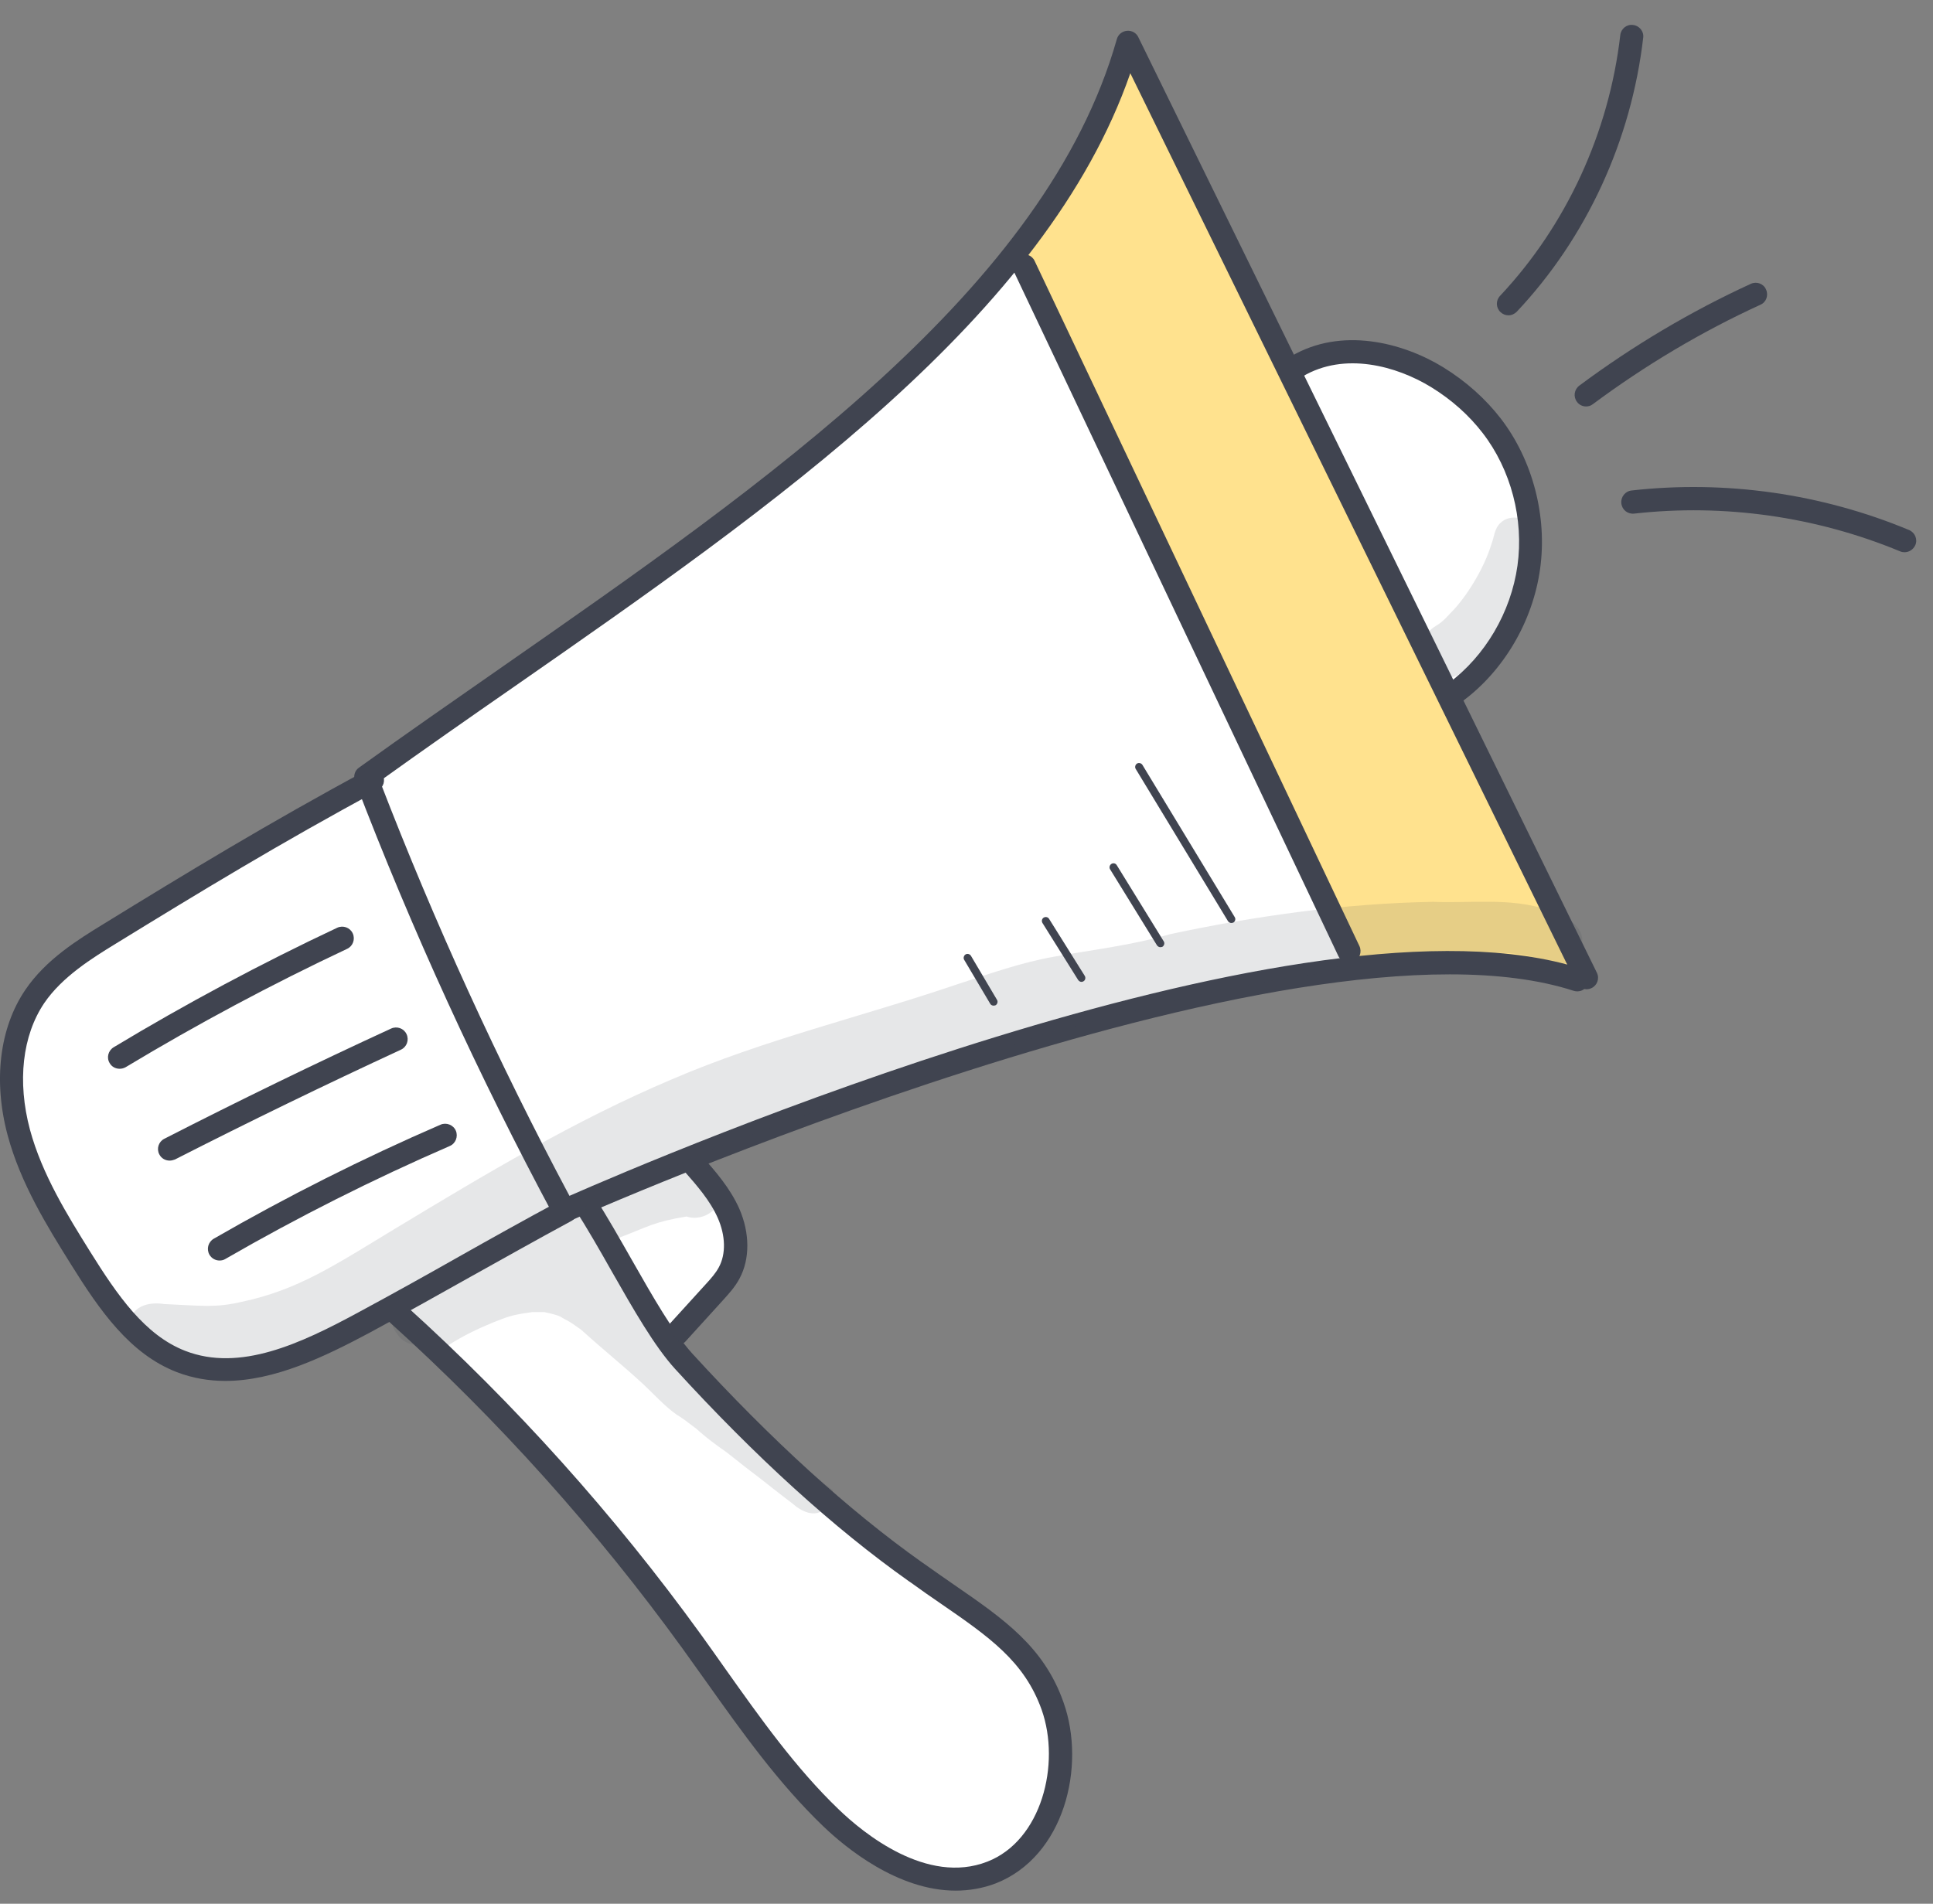
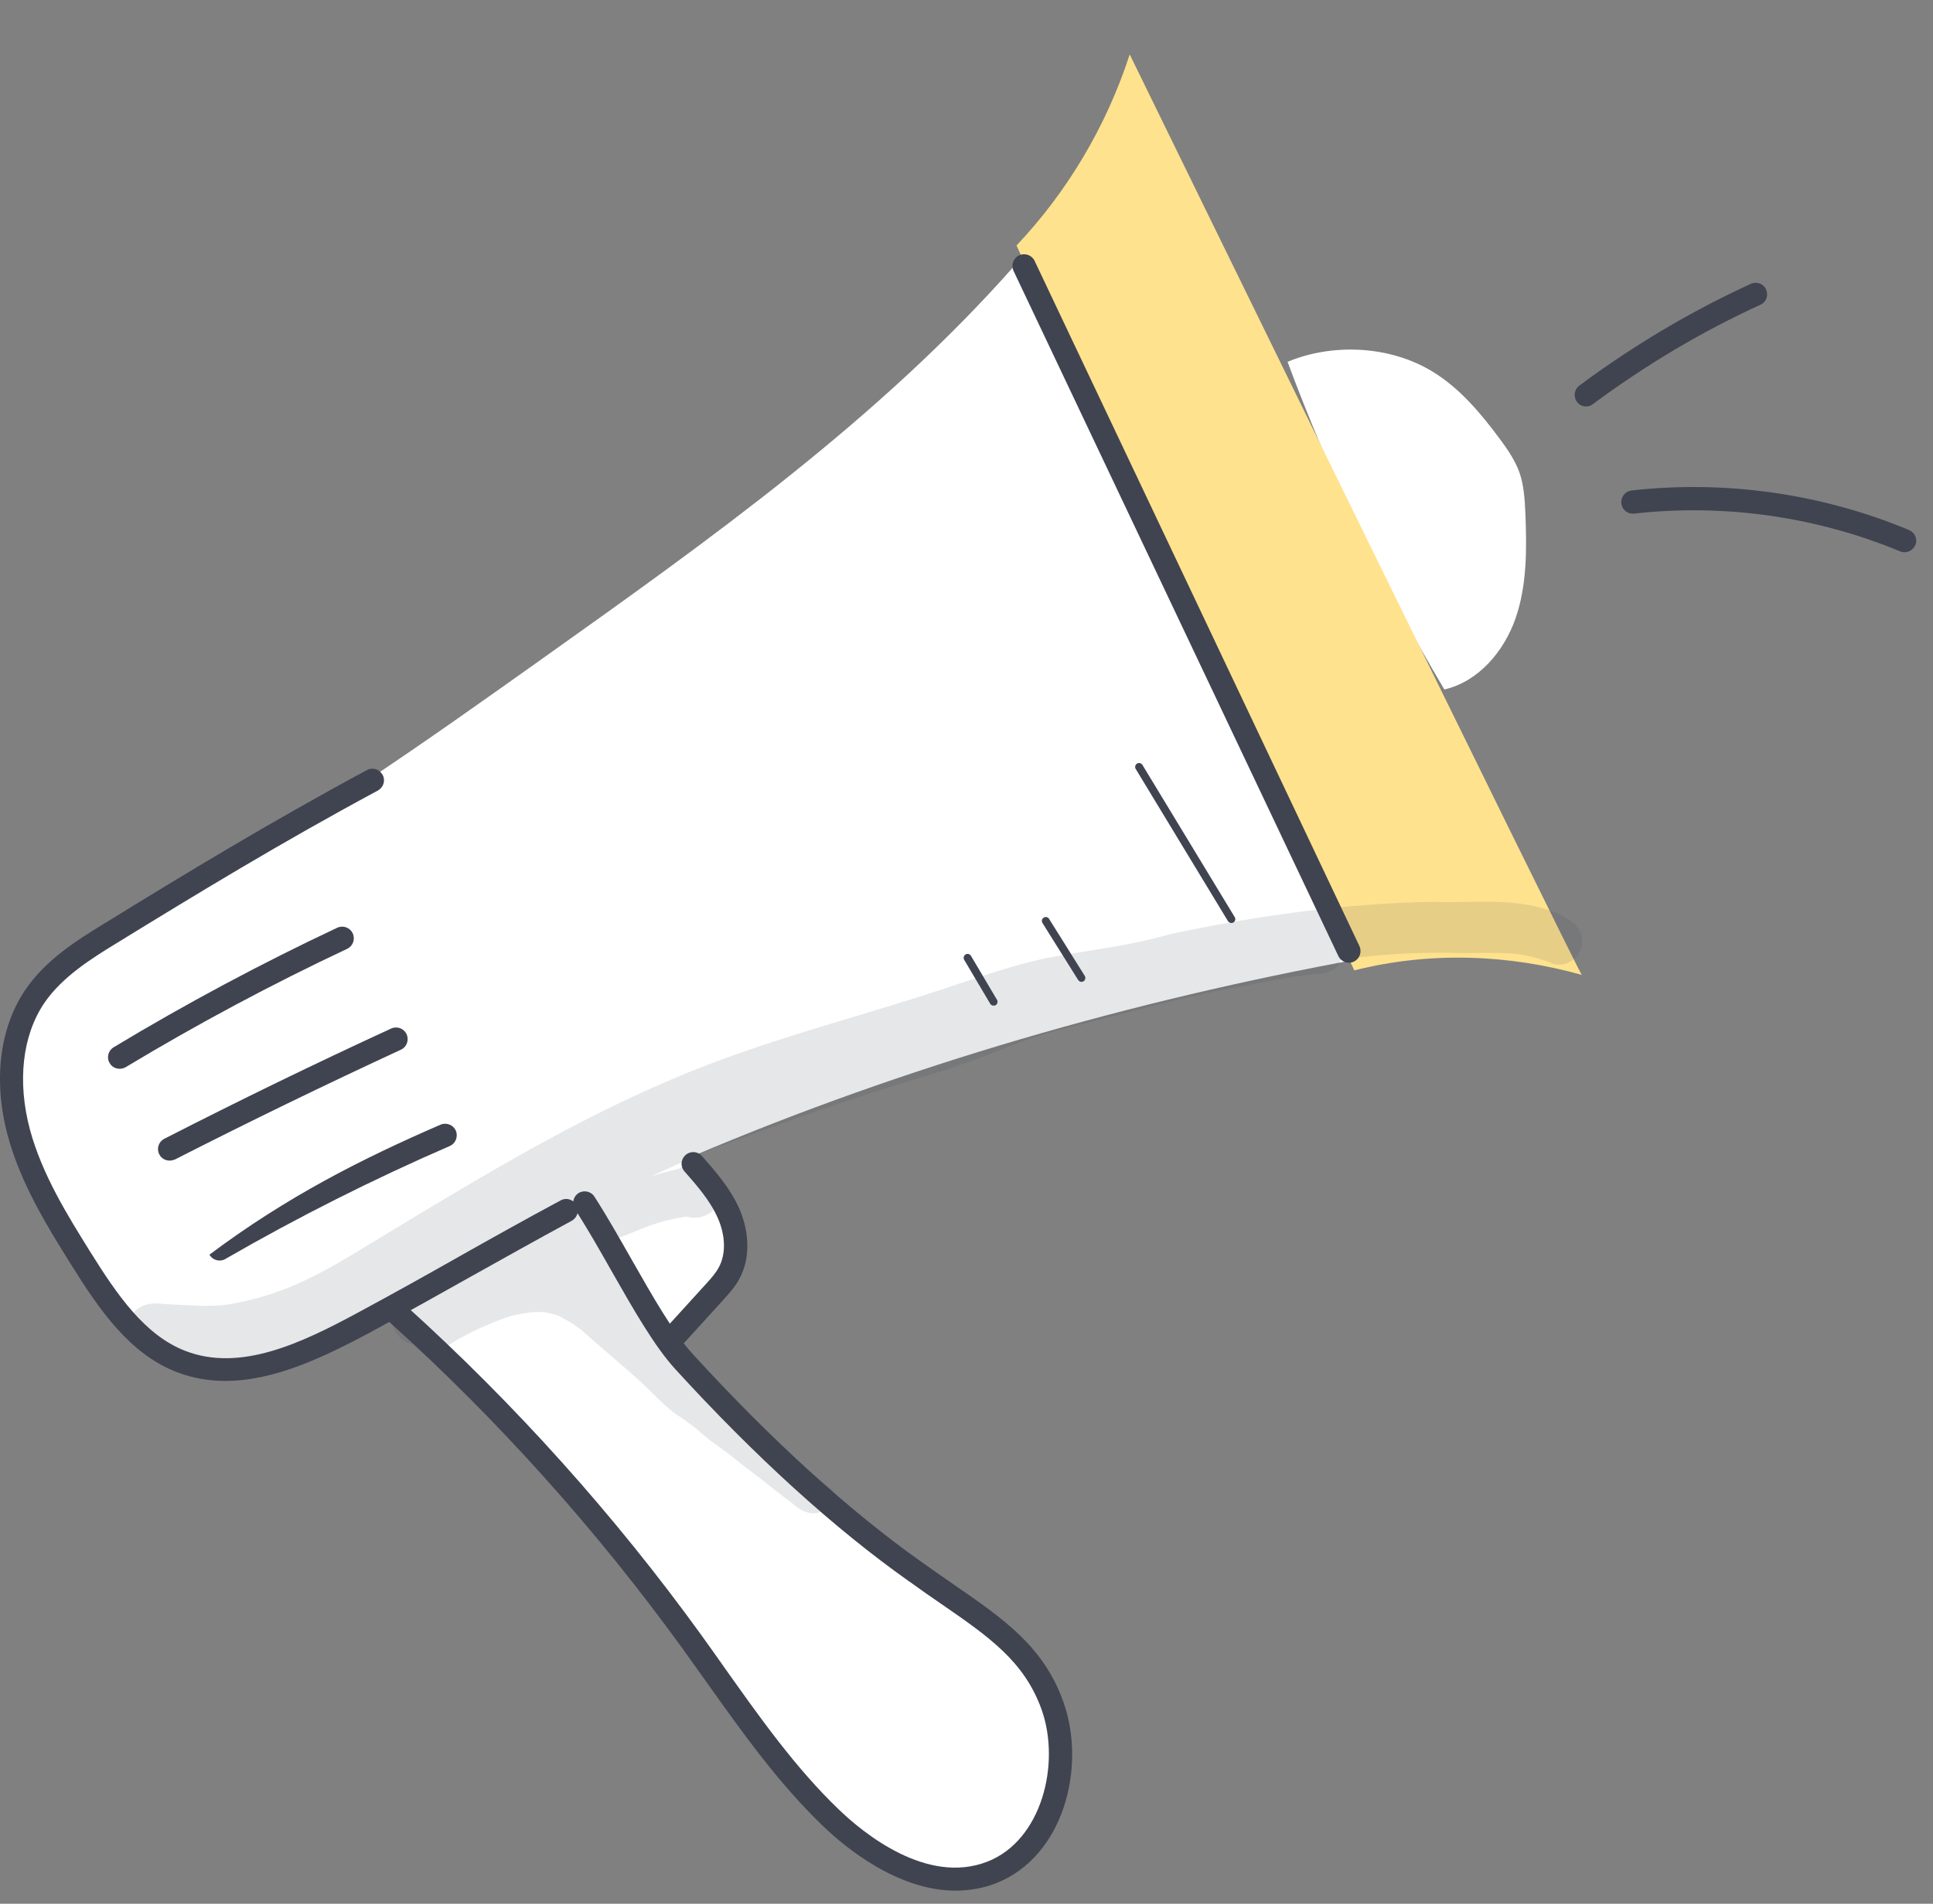
<svg xmlns="http://www.w3.org/2000/svg" width="67" height="66" viewBox="0 0 67 66" fill="none">
  <rect x="0" y="0" width="67" height="66" fill="#808080" stroke="none" />
  <path d="M13.857 45.537C18.015 49.593 21.869 53.953 25.38 58.586C27.24 61.038 29.195 63.708 32.114 64.658C32.745 64.861 33.43 64.977 34.084 64.829C35.049 64.604 35.804 63.786 36.163 62.86C36.513 61.933 36.513 60.906 36.373 59.925C36.264 59.169 36.069 58.406 35.664 57.76C35.283 57.161 34.738 56.686 34.193 56.234C30.393 53.066 26.244 50.232 23.161 46.269C23.714 45.833 24.274 45.397 24.718 44.852C25.162 44.307 25.473 43.622 25.457 42.921C25.434 41.847 24.687 40.952 24.033 40.072C31.437 36.926 39.23 34.692 47.124 33.244C45.178 29.951 43.551 26.479 41.931 23.014C39.736 18.312 37.541 13.609 35.205 9.164C30.487 14.52 24.609 18.701 18.785 22.843C14.791 25.684 10.774 28.534 6.469 30.869C4.172 32.115 1.588 33.431 0.661 35.876C0.077 37.425 0.295 39.176 0.918 40.71C1.541 42.244 2.537 43.583 3.534 44.899C4.359 45.981 5.34 47.133 6.765 47.398C9.279 47.312 11.763 46.627 13.857 45.537Z" fill="white" />
  <path d="M44.628 12.544C46.092 16.484 47.914 20.291 50.063 23.903C51.246 23.631 52.133 22.58 52.531 21.436C52.928 20.291 52.92 19.045 52.873 17.831C52.85 17.333 52.826 16.819 52.655 16.352C52.499 15.931 52.242 15.565 51.978 15.207C51.324 14.327 50.608 13.471 49.673 12.895C48.171 11.968 46.17 11.898 44.628 12.544Z" fill="white" />
  <path d="M46.942 33.642C43.042 25.312 39.141 16.974 35.233 8.511C37 6.643 38.355 4.362 39.157 1.886C39.157 1.886 54.821 33.938 54.829 33.798C52.275 33.082 49.558 32.981 46.942 33.642Z" fill="#FFE28E" />
-   <path d="M19.559 42.377C19.419 42.377 19.278 42.299 19.201 42.167C16.6 37.316 14.272 32.24 12.303 27.079C12.24 26.907 12.295 26.713 12.443 26.612C14.047 25.459 15.713 24.299 17.324 23.178C26.636 16.693 36.266 9.998 38.711 1.356C38.758 1.192 38.898 1.083 39.061 1.068C39.225 1.052 39.388 1.138 39.458 1.294L55.348 33.72C55.449 33.922 55.364 34.163 55.161 34.257C55.083 34.296 54.998 34.304 54.912 34.288C54.811 34.366 54.679 34.389 54.546 34.35C44.768 31.182 19.963 42.237 19.714 42.346C19.668 42.369 19.613 42.377 19.559 42.377ZM13.167 27.079C15.059 31.991 17.27 36.826 19.738 41.458C22.86 40.088 44.526 30.8 54.321 33.439L39.178 2.539C36.251 10.979 26.869 17.511 17.784 23.832C16.258 24.891 14.685 25.989 13.167 27.079Z" fill="#404450" />
  <path d="M46.754 33.376C46.606 33.376 46.458 33.291 46.388 33.143L35.13 9.39C35.037 9.187 35.123 8.946 35.325 8.852C35.528 8.759 35.769 8.845 35.862 9.047L47.12 32.8C47.213 33.003 47.128 33.244 46.925 33.337C46.871 33.369 46.809 33.376 46.754 33.376Z" fill="#404450" />
-   <path d="M50.441 24.416C50.316 24.416 50.199 24.361 50.114 24.252C49.981 24.073 50.02 23.824 50.199 23.692C51.476 22.75 52.371 21.224 52.597 19.612C52.823 18.001 52.371 16.28 51.39 15.011C50.916 14.396 50.316 13.859 49.608 13.423C48.401 12.683 46.602 12.193 45.154 13.049C44.967 13.166 44.718 13.104 44.602 12.909C44.485 12.714 44.555 12.473 44.742 12.356C46.493 11.321 48.619 11.873 50.02 12.73C50.814 13.22 51.484 13.82 52.021 14.513C53.127 15.953 53.633 17.899 53.383 19.713C53.134 21.535 52.122 23.264 50.666 24.33C50.612 24.385 50.526 24.416 50.441 24.416Z" fill="#404450" />
  <path d="M7.811 47.874C7.243 47.874 6.682 47.781 6.13 47.57C4.503 46.94 3.459 45.437 2.455 43.826C1.638 42.518 0.719 41.038 0.267 39.365C-0.239 37.481 -0.021 35.643 0.875 34.32C1.591 33.261 2.704 32.576 3.592 32.031C6.464 30.264 9.322 28.527 12.716 26.698C12.911 26.589 13.152 26.667 13.261 26.861C13.37 27.056 13.292 27.297 13.098 27.406C9.727 29.22 6.877 30.956 4.012 32.716C3.187 33.222 2.159 33.86 1.536 34.771C0.773 35.9 0.594 37.496 1.038 39.162C1.458 40.719 2.346 42.144 3.132 43.405C4.067 44.9 5.016 46.286 6.418 46.831C8.317 47.57 10.419 46.582 12.42 45.499C13.674 44.822 14.818 44.184 15.916 43.561C17.021 42.938 18.174 42.292 19.435 41.615C19.63 41.506 19.871 41.584 19.98 41.778C20.089 41.973 20.011 42.214 19.816 42.323C18.563 43 17.419 43.647 16.313 44.262C15.207 44.885 14.063 45.523 12.802 46.208C11.252 47.033 9.524 47.874 7.811 47.874Z" fill="#404450" />
  <path d="M33.124 65.545C31.116 65.545 29.309 64.058 28.531 63.31C26.982 61.823 25.72 60.048 24.498 58.328C24.218 57.938 23.938 57.541 23.657 57.152C20.675 53.033 17.265 49.234 13.521 45.855C13.357 45.707 13.342 45.45 13.49 45.287C13.637 45.123 13.894 45.108 14.058 45.256C17.842 48.674 21.291 52.512 24.303 56.677C24.584 57.066 24.864 57.463 25.144 57.86C26.343 59.55 27.581 61.301 29.076 62.734C29.924 63.551 32.128 65.358 34.222 64.54C36.106 63.808 36.768 61.154 36.106 59.277C35.507 57.596 34.284 56.747 32.587 55.579C32.268 55.361 31.933 55.128 31.591 54.879L31.489 54.809C28.905 52.979 26.18 50.503 23.4 47.459C22.684 46.673 21.96 45.404 21.197 44.065C20.785 43.333 20.349 42.578 19.928 41.916C19.811 41.729 19.866 41.48 20.053 41.363C20.239 41.246 20.489 41.301 20.605 41.488C21.041 42.165 21.477 42.936 21.898 43.675C22.637 44.975 23.338 46.198 23.992 46.922C26.74 49.927 29.419 52.364 31.956 54.162L32.058 54.232C32.4 54.474 32.727 54.707 33.047 54.925C34.798 56.132 36.184 57.09 36.861 59.013C37.655 61.239 36.885 64.369 34.51 65.295C34.059 65.467 33.584 65.545 33.124 65.545Z" fill="#404450" />
  <path d="M23.445 46.644C23.352 46.644 23.25 46.613 23.173 46.543C23.009 46.395 22.994 46.138 23.141 45.974L24.465 44.518C24.644 44.324 24.808 44.137 24.916 43.934C25.166 43.475 25.15 42.837 24.878 42.222C24.613 41.622 24.161 41.108 23.725 40.61C23.577 40.447 23.593 40.19 23.764 40.042C23.928 39.894 24.185 39.909 24.333 40.081C24.792 40.602 25.306 41.186 25.625 41.903C25.991 42.743 25.999 43.646 25.633 44.324C25.477 44.62 25.259 44.853 25.064 45.071L23.741 46.527C23.663 46.597 23.554 46.644 23.445 46.644Z" fill="#404450" />
  <path d="M4.145 37.052C4.004 37.052 3.872 36.982 3.802 36.858C3.685 36.671 3.748 36.422 3.942 36.305C6.449 34.794 9.057 33.401 11.689 32.163C11.891 32.07 12.132 32.155 12.226 32.358C12.319 32.56 12.234 32.801 12.031 32.895C9.415 34.125 6.838 35.503 4.355 36.998C4.285 37.037 4.215 37.052 4.145 37.052Z" fill="#404450" />
  <path d="M5.879 40.236C5.731 40.236 5.591 40.159 5.521 40.018C5.419 39.824 5.497 39.582 5.692 39.481C8.277 38.158 10.916 36.873 13.555 35.659C13.758 35.565 13.999 35.651 14.092 35.853C14.186 36.056 14.1 36.297 13.898 36.39C11.274 37.605 8.642 38.882 6.065 40.197C6.003 40.221 5.941 40.236 5.879 40.236Z" fill="#404450" />
-   <path d="M7.61 43.7C7.47 43.7 7.337 43.63 7.259 43.498C7.15 43.303 7.213 43.062 7.407 42.945C9.945 41.481 12.592 40.15 15.271 38.99C15.473 38.904 15.714 38.998 15.8 39.2C15.886 39.403 15.792 39.644 15.59 39.73C12.935 40.882 10.319 42.198 7.812 43.646C7.75 43.685 7.68 43.7 7.61 43.7Z" fill="#404450" />
-   <path d="M52.283 10.932C52.182 10.932 52.089 10.893 52.011 10.823C51.847 10.667 51.84 10.418 51.995 10.255C54.292 7.81 55.771 4.595 56.161 1.216C56.184 0.998 56.386 0.834 56.604 0.866C56.822 0.889 56.986 1.091 56.955 1.309C56.542 4.867 54.993 8.238 52.572 10.808C52.494 10.885 52.392 10.932 52.283 10.932Z" fill="#404450" />
+   <path d="M7.61 43.7C7.47 43.7 7.337 43.63 7.259 43.498C9.945 41.481 12.592 40.15 15.271 38.99C15.473 38.904 15.714 38.998 15.8 39.2C15.886 39.403 15.792 39.644 15.59 39.73C12.935 40.882 10.319 42.198 7.812 43.646C7.75 43.685 7.68 43.7 7.61 43.7Z" fill="#404450" />
  <path d="M54.976 14.091C54.852 14.091 54.735 14.037 54.657 13.928C54.525 13.749 54.564 13.5 54.743 13.367C56.596 11.989 58.597 10.798 60.683 9.841C60.886 9.747 61.127 9.833 61.212 10.035C61.306 10.238 61.22 10.479 61.018 10.565C58.978 11.499 57.032 12.659 55.218 14.006C55.14 14.068 55.062 14.091 54.976 14.091Z" fill="#404450" />
  <path d="M66.014 19.145C65.96 19.145 65.913 19.137 65.859 19.114C62.947 17.907 59.763 17.456 56.641 17.806C56.415 17.829 56.221 17.674 56.197 17.448C56.174 17.23 56.33 17.028 56.555 17.004C59.81 16.638 63.142 17.113 66.17 18.375C66.373 18.46 66.474 18.694 66.388 18.896C66.318 19.052 66.17 19.145 66.014 19.145Z" fill="#404450" />
  <path d="M42.681 31.999C42.635 31.999 42.596 31.976 42.565 31.937L39.365 26.658C39.326 26.596 39.349 26.51 39.411 26.471C39.474 26.433 39.559 26.456 39.598 26.518L42.798 31.797C42.837 31.859 42.814 31.945 42.751 31.983C42.728 31.991 42.705 31.999 42.681 31.999Z" fill="#404450" />
-   <path d="M40.221 32.838C40.174 32.838 40.135 32.815 40.104 32.776L38.477 30.137C38.438 30.074 38.461 29.989 38.523 29.95C38.586 29.911 38.671 29.927 38.71 29.997L40.337 32.636C40.376 32.698 40.353 32.784 40.291 32.823C40.267 32.83 40.244 32.838 40.221 32.838Z" fill="#404450" />
  <path d="M37.489 34.04C37.442 34.04 37.403 34.017 37.372 33.978L36.134 32C36.095 31.938 36.111 31.852 36.173 31.814C36.235 31.774 36.321 31.79 36.36 31.852L37.598 33.83C37.637 33.892 37.621 33.978 37.559 34.017C37.535 34.032 37.512 34.04 37.489 34.04Z" fill="#404450" />
  <path d="M34.44 34.864C34.394 34.864 34.347 34.841 34.324 34.802L33.42 33.276C33.382 33.214 33.405 33.128 33.467 33.089C33.529 33.05 33.615 33.074 33.654 33.136L34.557 34.662C34.596 34.724 34.573 34.81 34.51 34.849C34.487 34.857 34.464 34.864 34.44 34.864Z" fill="#404450" />
  <g opacity="0.129">
-     <path d="M53.132 18.382C52.984 17.923 52.338 17.798 52.003 18.133C51.8 18.32 51.793 18.608 51.699 18.849C51.442 19.713 50.812 20.718 50.298 21.232C49.714 21.878 49.839 21.512 49.317 22.119C48.78 23.03 49.971 23.98 50.734 23.248C52.096 22.197 52.384 21.177 52.929 19.924C53.054 19.565 53.147 19.192 53.163 18.81C53.194 18.67 53.21 18.514 53.132 18.382Z" fill="#404450" />
-   </g>
+     </g>
  <g opacity="0.129">
    <path d="M53.65 31.546C52.365 31.11 50.995 31.32 49.671 31.265C46.611 31.32 43.544 31.748 40.554 32.387C39.239 32.768 37.892 32.924 36.545 33.165C35.393 33.367 34.287 33.765 33.182 34.123C29.889 35.244 26.494 36.038 23.294 37.416C19.923 38.841 16.778 40.733 13.648 42.624C11.601 43.862 10.332 44.719 8.385 45.131C7.467 45.342 7.054 45.271 5.691 45.209C5.248 45.139 4.703 45.225 4.531 45.7C4.267 46.213 4.703 46.891 5.279 46.891C6.291 46.976 7.303 47.233 8.323 47.101C10.62 46.906 12.535 45.513 14.512 44.454C14.715 44.353 14.917 44.244 15.112 44.135C14.816 44.329 14.528 44.524 14.248 44.726C13.703 44.999 13.329 45.723 13.773 46.252C13.967 46.564 14.357 46.681 14.707 46.611C14.941 46.766 15.252 46.805 15.532 46.642C16.038 46.315 16.575 46.058 17.128 45.832C17.572 45.668 17.673 45.591 18.444 45.489C18.522 45.489 18.732 45.482 18.872 45.489C19.526 45.63 19.386 45.653 19.674 45.785C19.837 45.879 19.985 45.988 20.141 46.097C20.85 46.743 21.597 47.342 22.305 47.996C22.687 48.354 23.029 48.744 23.458 49.047C23.59 49.117 23.839 49.304 24.143 49.538C24.19 49.577 24.236 49.623 24.283 49.662C24.571 49.911 24.883 50.137 25.194 50.355C25.614 50.69 26.05 51.033 26.424 51.313C26.439 51.328 27.062 51.819 27.467 52.123C27.771 52.395 28.23 52.629 28.588 52.317C28.806 52.177 28.9 51.912 28.869 51.663C28.775 51.593 28.689 51.531 28.612 51.469C28.222 51.165 27.841 50.853 27.459 50.542C26.712 49.911 25.965 49.265 25.295 48.549C23.948 47.124 22.71 45.591 21.714 43.893C21.613 43.722 21.659 43.559 21.776 43.457C21.628 43.255 21.527 43.099 21.387 42.936C22.492 42.523 22.625 42.367 23.8 42.173C23.808 42.173 23.808 42.181 23.816 42.181C24.291 42.328 24.843 42.033 24.976 41.55C25.233 40.725 24.252 40.016 23.543 40.514C23.543 40.514 23.543 40.514 23.536 40.514C23.497 40.522 23.458 40.538 23.427 40.546C23.139 40.608 22.851 40.694 22.57 40.779C23.512 40.351 24.345 39.969 24.641 39.845C27.311 38.864 29.375 38.109 32.411 37.206C34.342 36.606 34.98 36.201 36.56 35.742C38.733 35.22 40.874 34.566 43.077 34.185C43.77 34.053 44.471 33.905 45.171 33.819C45.771 33.726 45.794 33.788 46.066 33.687C46.246 33.632 46.394 33.484 46.456 33.313C46.464 33.297 46.471 33.282 46.479 33.266C47.779 33.095 49.064 32.994 50.707 33.041C52.046 33.041 52.559 32.963 53.548 33.305C53.579 33.313 53.618 33.329 53.65 33.336C53.673 33.344 53.688 33.36 53.712 33.367C54.062 33.554 54.522 33.383 54.724 33.056C55.152 32.215 54.342 31.771 53.65 31.546ZM20.375 41.955C20.312 41.924 20.258 41.892 20.196 41.869C20.281 41.83 20.367 41.791 20.453 41.752C20.414 41.815 20.39 41.885 20.375 41.955Z" fill="#404450" />
  </g>
</svg>